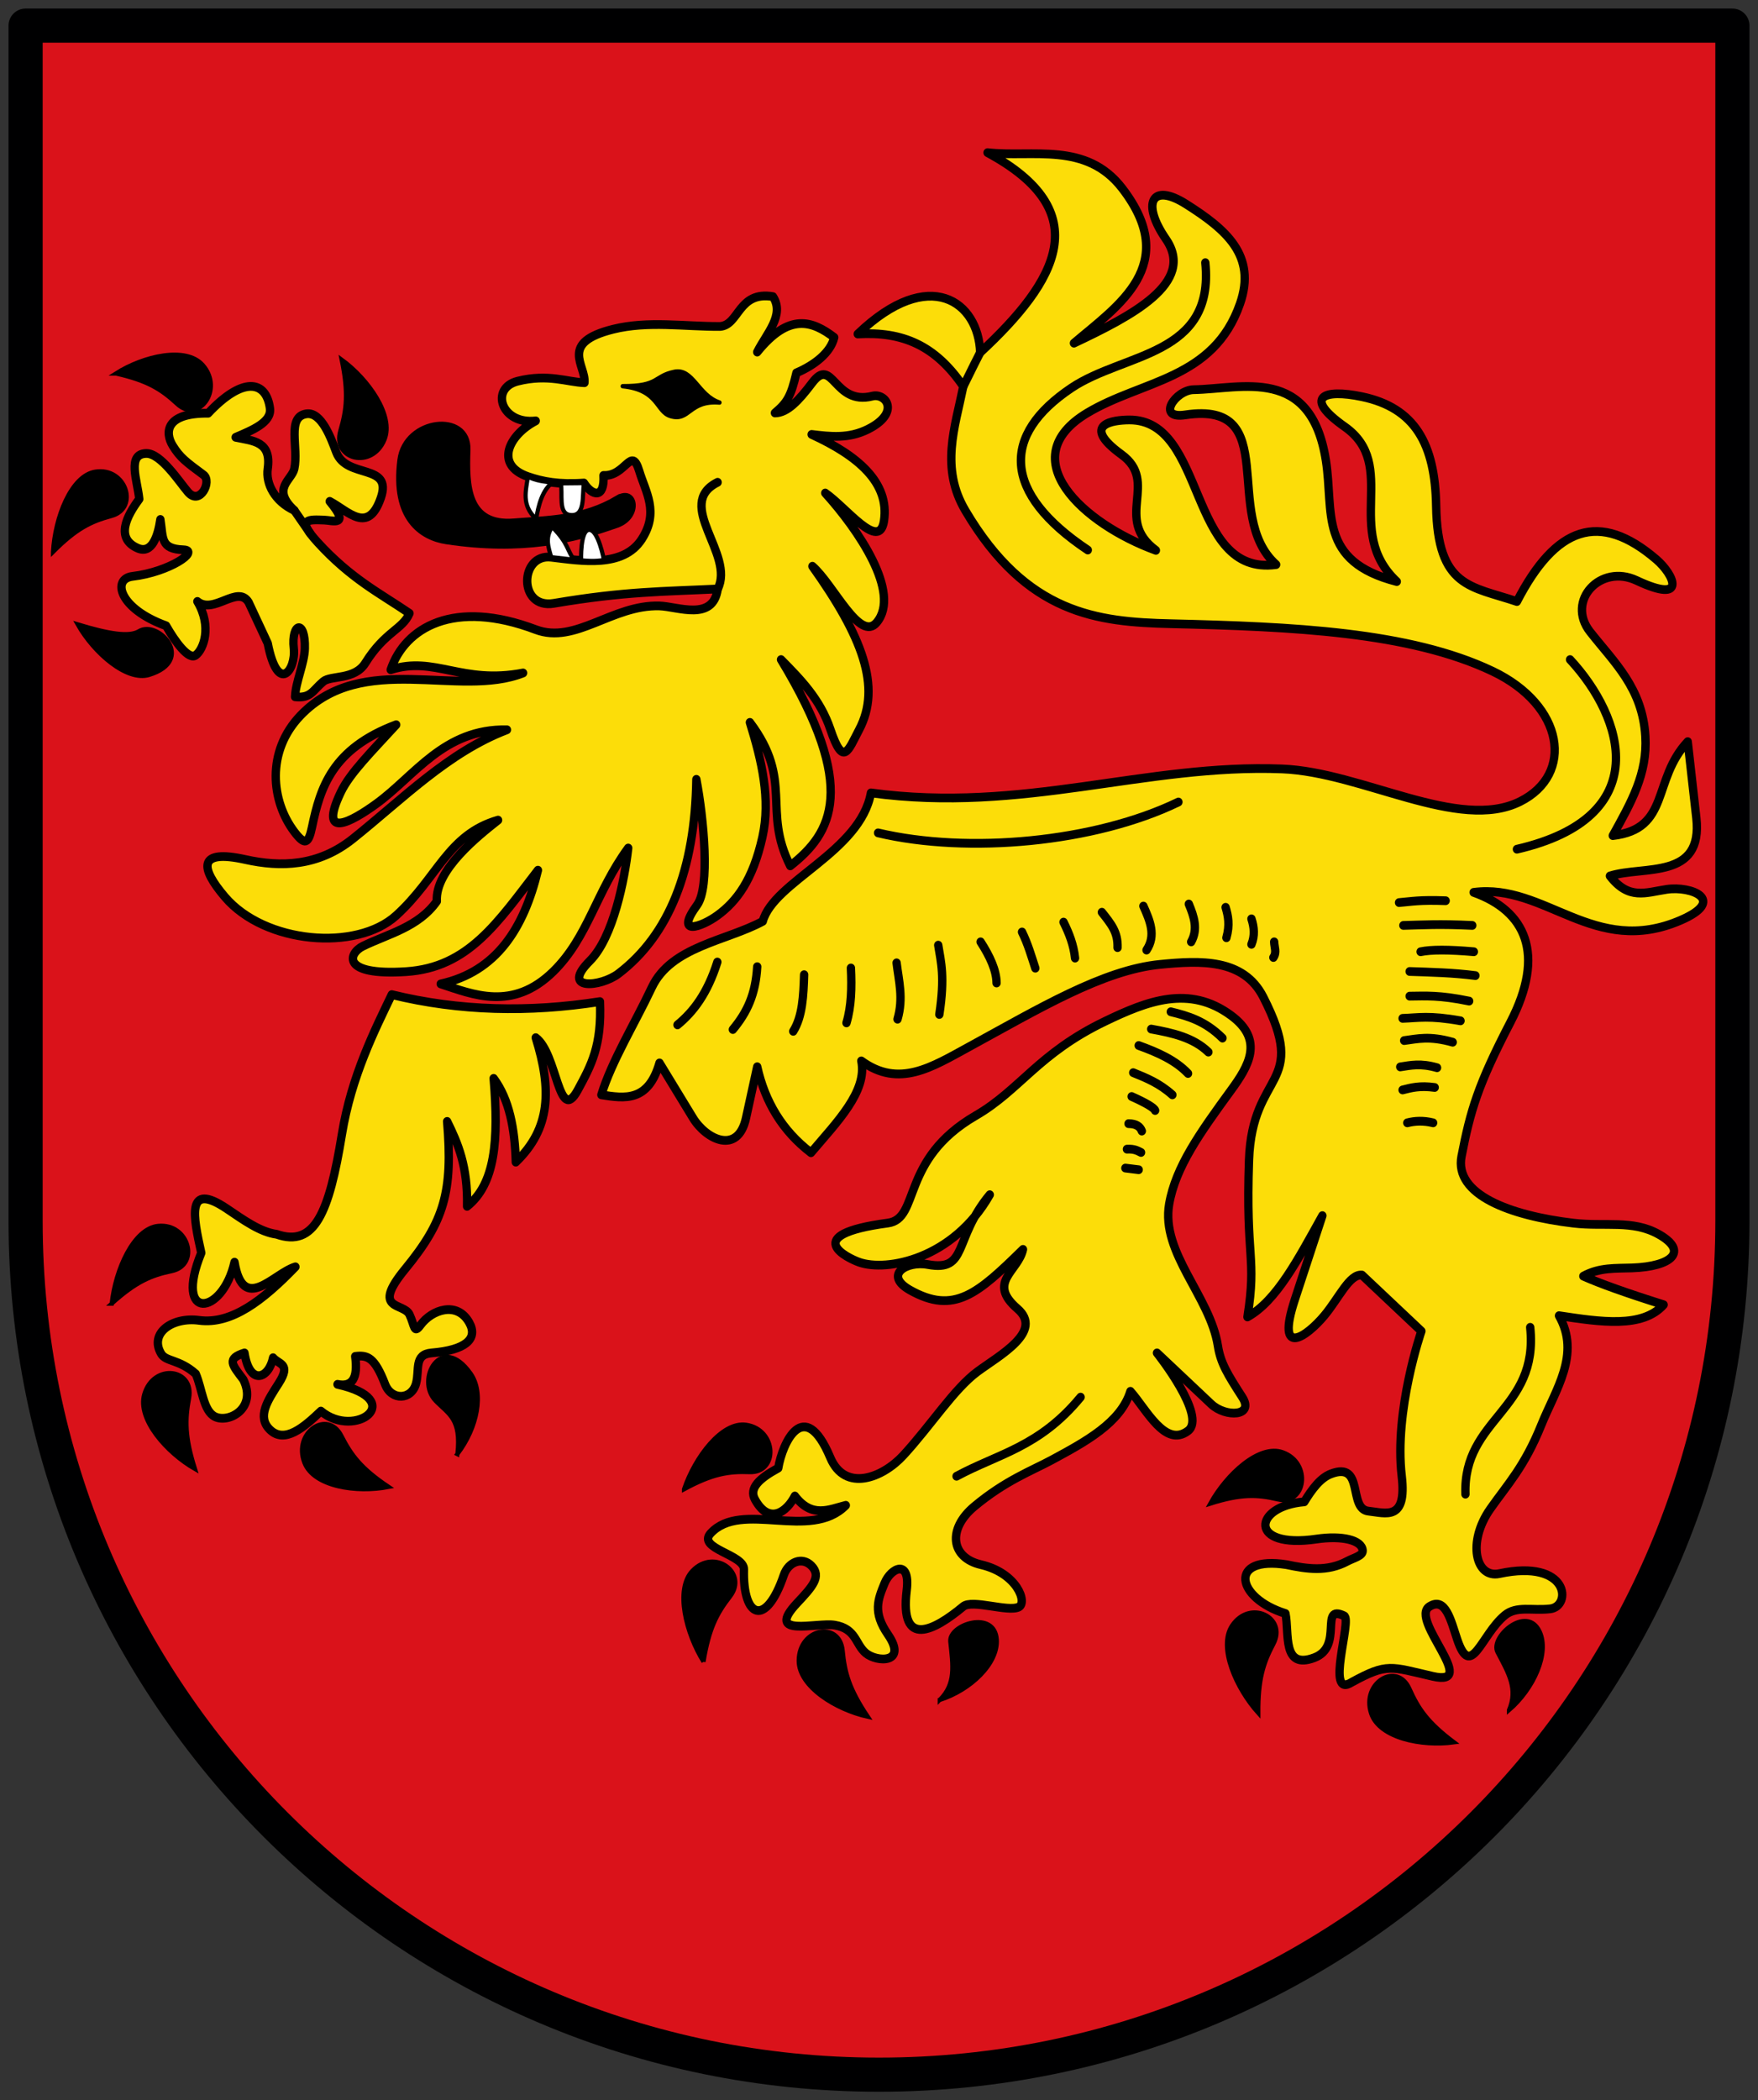
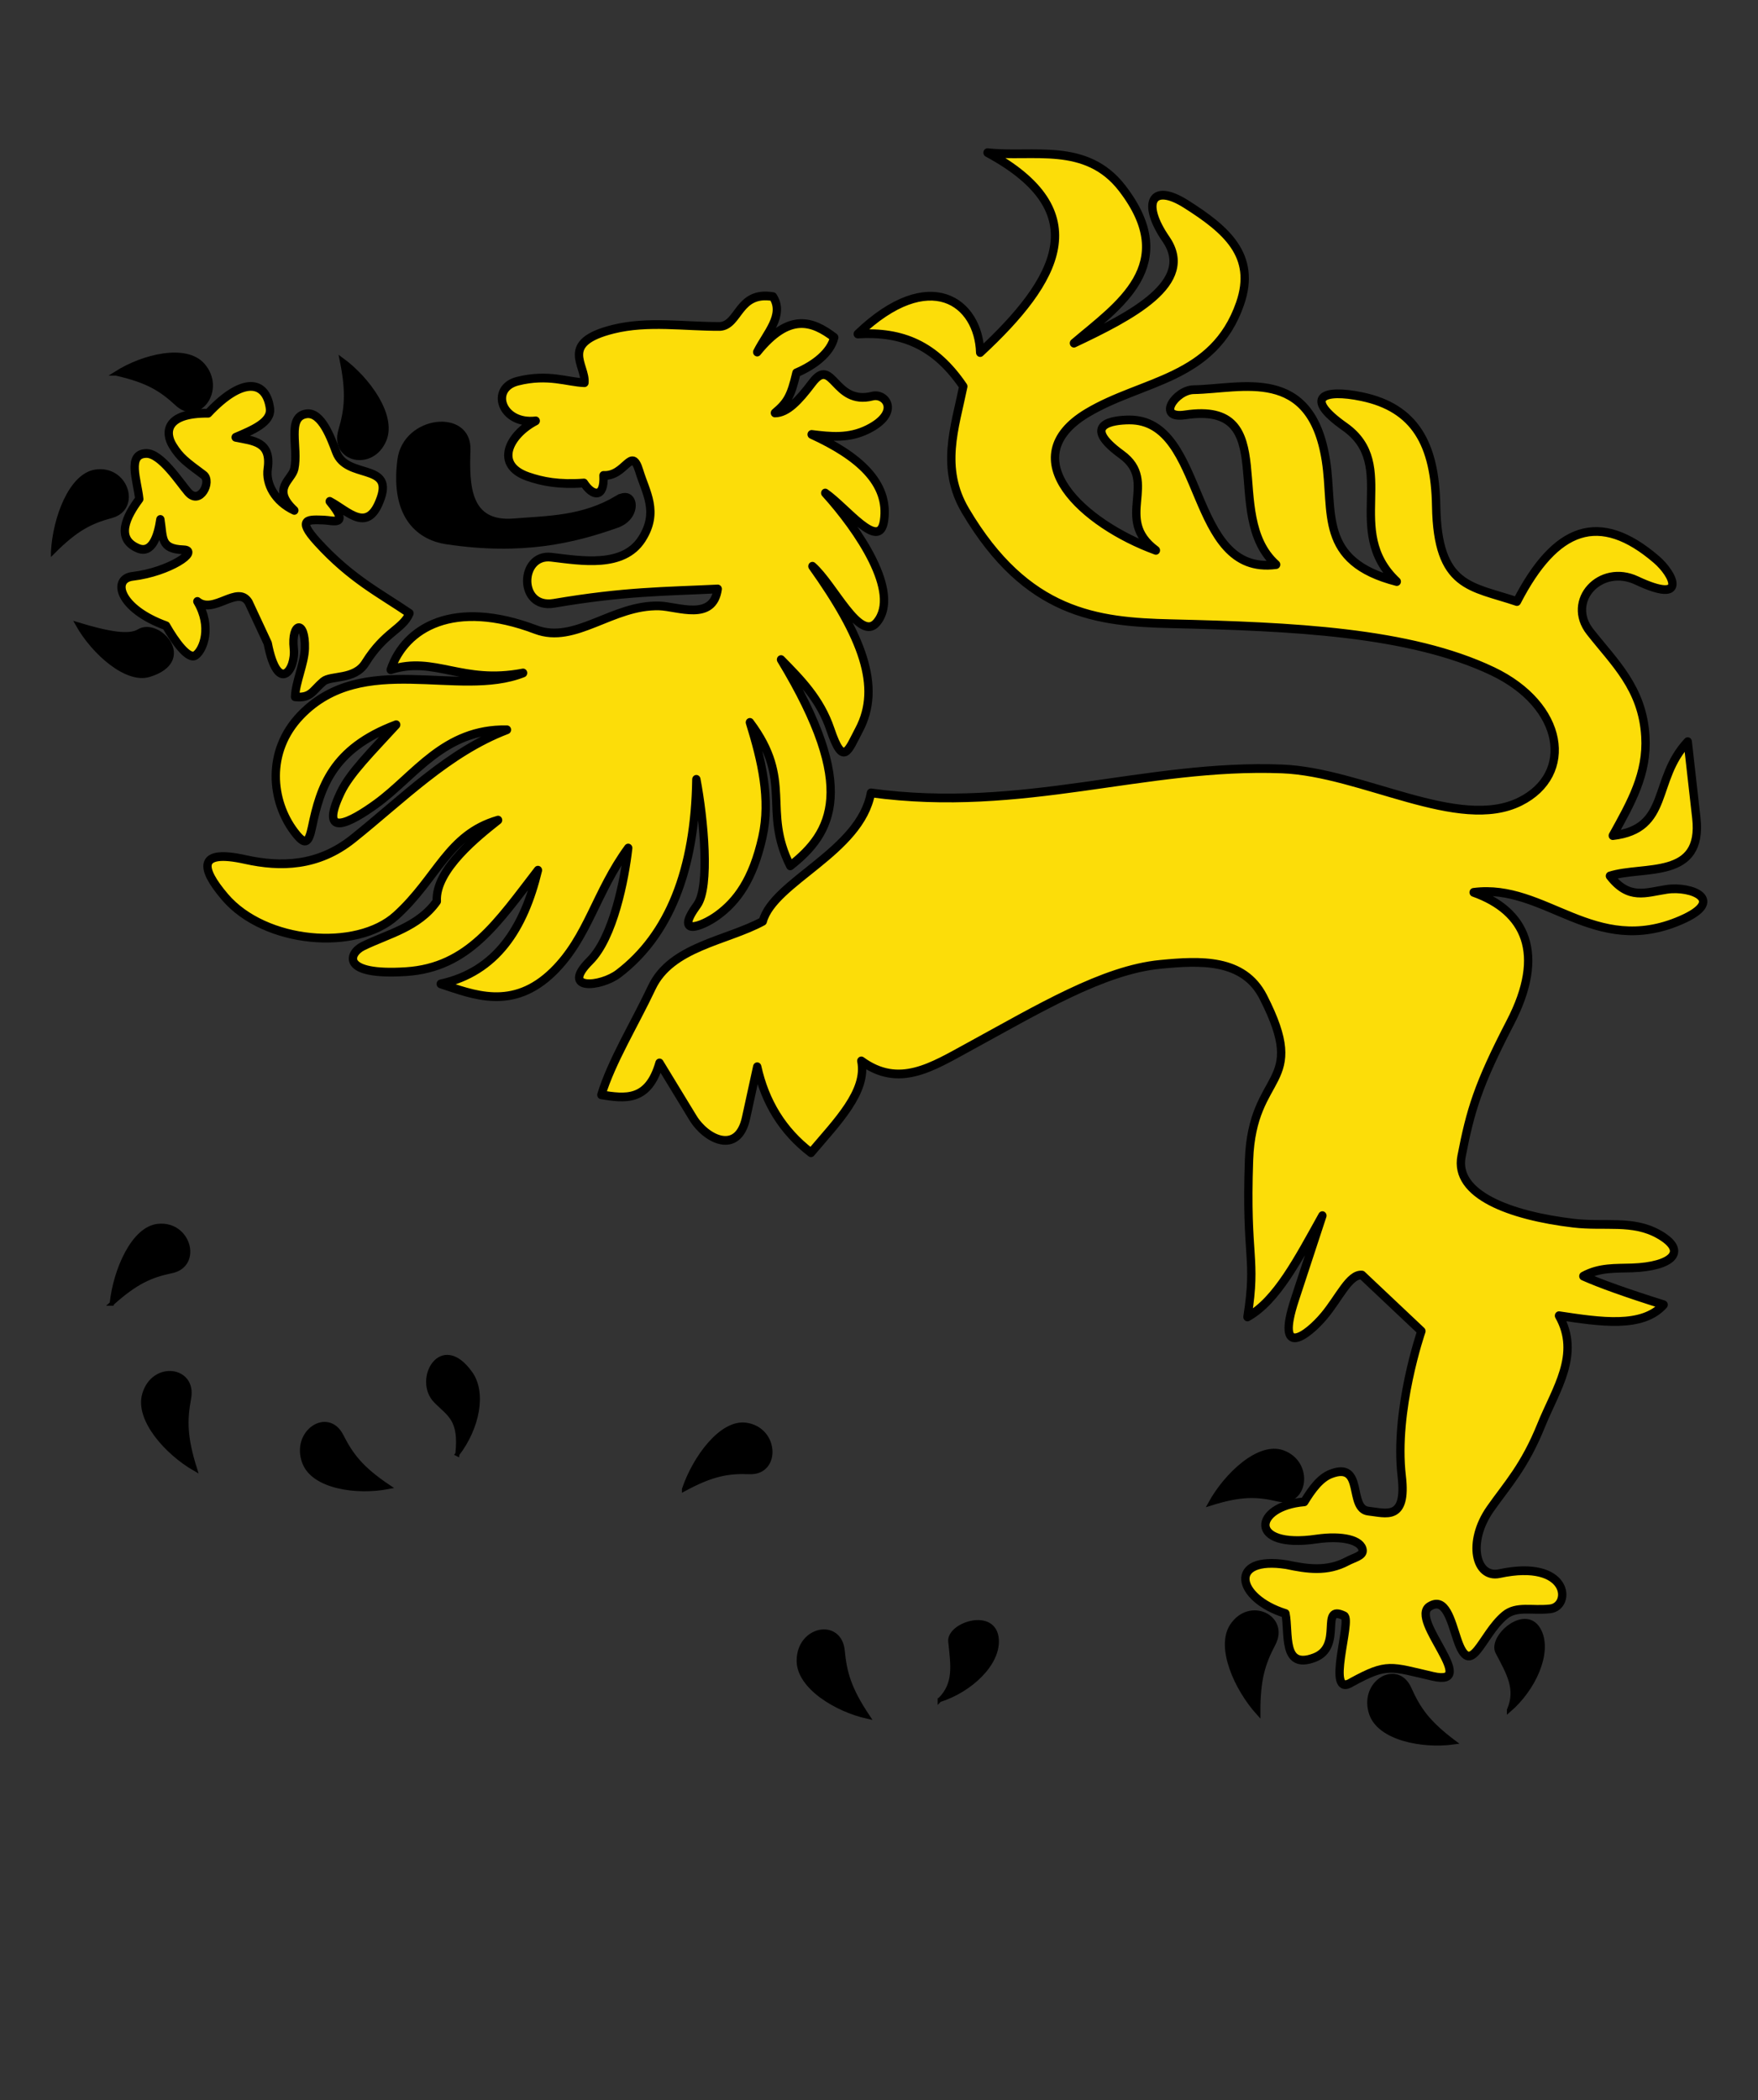
<svg xmlns="http://www.w3.org/2000/svg" height="492" width="412">
  <rect width="100%" height="100%" fill="#333333" stroke="none" />
-   <path d="M6 6.003v280c.004 110.455 89.546 199.994 200 199.994s199.997-89.54 200-199.994v-280z" fill="#da121a" stroke="#000001" stroke-width="8" stroke-linecap="round" stroke-linejoin="round" />
  <g stroke="#000">
-     <path d="M90.318 231.428c15.852 3.706 32.254 4.027 48.792 1.557.444 9.836-2.006 14.134-5.19 19.725-4.535 7.96-4.757-8.142-9.863-11.68 3.778 11.61 3.518 20.265-4.671 27.77-.216-7.44-1.526-14.005-5.191-18.686 1.23 13.935.331 23.6-6.229 28.55.194-8.943-2.147-14.083-4.672-18.947 1.372 15.72-.653 22.277-9.862 32.961-8.05 9.34-.31 7.397 1.045 10.132 1.219 2.46.973 4.427 2.589 2.326 2.64-3.435 8.575-5.39 11.42-.52 2.11 3.618-.879 6.12-8.825 6.748-4.182.331-2.801 3.686-3.633 6.748-1.033 3.8-5.786 3.924-7.267.26-2.487-6.15-4.193-6.549-7.008-6.229.692 4.845-.692 6.92-4.152 6.229 16.556 3.497 4.155 12.382-3.893 5.97-3.98 3.622-8.482 7.342-11.939 4.152-3.132-2.89-.486-6.57 2.076-10.382 2.97-4.419-.022-4.125-1.342-5.678-.993 4.664-5.468 6.365-6.703-1.07-4.24 1.298-2.955 2.564-.273 5.938 3.292 6.393-3.4 9.817-6.649 8.281-2.728-1.29-2.997-6.225-4.498-9.547-3.923-3.308-6.987-2.67-8.116-4.503-2.852-4.629 2.7-8.233 8.895-7.436 7.605.98 15.053-4.505 22.58-11.938-5.197 1.496-12.207 10.606-14.275-1.038-2.814 11.992-14.357 13.238-7.786-2.076-1.874-8.06-3.644-16.01 5.97-9.863 3.898 2.493 7.785 5.212 11.678 5.71 8.917 2.958 12.304-4.723 15.313-22.32 2.22-12.986 7.786-23.386 11.679-31.144zM206.589 282.386c7.629-.967 2.807-14.152 20.592-23.967 10.408-5.743 14.651-13.858 30.277-21.022 9.935-4.555 19.754-8.22 29.586-1.297 7.805 5.495 4.036 11.338 0 16.61-7.328 9.574-13.023 17.15-14.533 25.434-1.99 10.91 9.61 20.618 11.42 31.663.628 3.84 2.285 6.356 5.709 11.42 2.922 4.322-3.928 4.555-7.267 1.557l-12.717-11.42s11.808 14.145 7.267 17.39c-5.35 3.82-9.701-4.759-13.496-8.825-2.263 7.044-10.663 11.313-18.427 15.313-4.69 2.415-10.828 4.544-18.167 10.38-6.33 5.034-5.528 11.407 1.557 12.978 8.562 1.898 10.93 8.483 8.875 9.451-2.522 1.188-10.92-1.772-13.028-.108-6.713 5.3-14.916 9.572-13.236-3.634.903-7.094-3.718-4.997-5.19-1.557-1.55 3.621-2.813 6.444.778 11.42 4.686 6.493-2.575 6.248-5.19 4.152-2.473-1.98-2.209-5.428-7.268-6.229-4.261-.674-16.527 2.893-8.824-4.93 3.558-3.614 5.818-5.936 3.374-8.306-2.17-2.104-5.435-.87-6.488 2.076-4.196 11.733-9.634 9.68-9.343-1.297.087-3.298-11.12-4.628-7.786-8.046 7.242-7.428 23.358 1.786 31.663-6.229-3.98.968-7.96 2.924-11.939-2.076-1.817 3.417-5.966 6.61-9.343.779-1.448-2.5.945-4.672 5.45-7.008.945-5.506 6.021-16.286 12.198-2.336 3.458 7.808 12.266 4.532 17.13-.519 6.59-6.843 11.855-14.793 17.388-18.686 5.177-3.642 15.52-8.943 9.343-14.015-7.19-5.904.213-8.391 1.298-13.236-10.632 9.93-16.15 14.616-26.472 9.084-6.249-3.35-.864-6.594 4.152-5.71 9.525 1.678 5.9-5.675 14.534-15.572-8.586 14.398-24.165 17.24-30.625 15.053-2.604-.882-14.166-6.085 6.748-8.735z" fill="#fcdd09" fill-rule="evenodd" stroke-width="1.952" stroke-linecap="round" stroke-linejoin="round" transform="matrix(1 0 0 1.05 1.494 -10.008)" />
    <path d="M202.615 186.421c35.69 4.646 64.218-6.535 96.368-5.343 18.738.696 41.398 14.11 55.781 7.267 12.732-6.055 10.363-21.44-6.47-29.067-19.497-8.836-47.035-9.953-75.427-10.597-17.156-.389-33.745-2.082-48.11-25.22-5.926-9.543-2.474-18.48-.495-27.72-6.55-9.176-14.272-12.304-24.735-11.7 16.921-15.39 28.333-7.096 28.69 4.146 18.213-16.091 27.318-31.428 1.73-44.599 10.525 1.138 23.108-2.52 31.574 7.975 13.799 17.106-1.003 26.15-11.33 34.526 13.49-6.068 28.6-13.474 21.569-23.196-5.795-8.012-3.398-12.727 4.725-7.822 9.302 5.617 16.564 11.416 12.636 22.194-6.196 17.001-22.926 17.042-35.816 24.396-17.7 10.099-.957 24.737 16.091 30.651-9.981-7.042.828-15.226-8.027-21.36-9.786-6.78-2.02-7.717 1.798-7.734 18.196-.078 13.601 34.966 34.41 32.271-12.978-11.091 1.676-36.69-21.318-33.398-6.89.986-2.29-5.552 1.977-5.62 11.347-.184 27.5-5.445 31.002 15.786 1.9 11.509-1.92 22.49 16.61 27.018-12.66-11.351.627-25.926-12.179-34.526-9.897-6.646-4.984-8.508 4-6.721 12.473 2.48 17.164 10.591 17.408 24.396.322 18.293 8.198 17.85 18.927 21.308 9.083-16.75 19.32-20.308 32.701-9.37 4.028 3.293 7.478 10.099-4.645 4.672-8.506-3.808-16.584 4.549-10.927 11.42 5.671 6.886 12.3 12.546 12.977 23.357.523 8.345-3.347 14.762-7.634 22.142 13.561-1.494 9.137-12.445 17.56-20.962l2.013 16.988c1.652 13.938-12.298 10.598-20.244 12.977 4.436 5.425 8.326 3.699 13.307 2.988 5.784-.825 14.111 2.407 3.303 6.874-20.347 8.41-31.72-8.31-48.551-6.203 12.135 4.116 16.962 13.667 8.583 29.042-7.601 13.947-9.353 19.694-11.42 29.846-1.738 8.54 11.313 13.225 26.243 14.909 7.329.826 13.852-.797 19.955 2.48 7.059 3.79 3.137 7.192-6.23 7.508-3.806.129-7.612-.155-11.419 1.835 3.87 1.647 10.05 3.756 18.813 6.381-4.98 5.285-14.769 3.84-24.522 2.443 5.126 8.633-.782 16.432-4.153 24.397-3.937 9.301-7.95 13.279-11.939 18.686-5.498 7.455-3.426 15.592 2.126 14.46 16.428-3.353 16.988 7.308 11.89 7.86-4.258.46-7.87-.734-10.636 1.445-5.583 4.397-7.915 14.589-11.166 5.303-1.446-4.073-2.702-9.548-6.488-7.267-4.783 2.881 12.033 18.037.779 15.572-9.906-2.17-10.627-3.016-18.946 1.298-6.42 3.936.123-13.922-1.817-14.794-5.96-2.68-.005 6.83-7.007 9.343-7.602 2.728-5.814-5.499-6.748-9.862-11.639-3.451-13.478-12.955.26-10.9 4.757.963 9.515 1.659 14.274-.779 1.419-.727 3.641-1.188 3.56-2.366-.16-2.344-4.827-3.406-10.827-2.565-16.134 2.26-14.815-7.365-2.855-8.305 1.821-2.84 3.763-5.325 6.229-6.23 7.949-2.914 3.929 7.817 8.824 8.306 4.019.402 9.03 2.327 7.786-7.786-1.811-14.717 4.608-32.371 4.608-32.371l-13.925-12.51c-2.95-.269-5.325 5.04-8.85 9.065-3.994 4.561-11.502 9.787-6.874-3.633l6.443-18.687c-5.73 9.803-10.727 18.995-17.559 22.598 2.227-13.532-.456-12.822.367-35.018.75-20.204 14.164-16.183 3.33-36.372-4.628-8.622-14.77-8.126-24.119-7.267-13.444 1.235-28.593 9.964-44.899 18.427-8.633 4.48-16.35 9.245-25.175 3.107 1.453 6.828-5.733 13.656-11.797 20.484-6.708-4.888-10.785-11.355-12.599-19.179l-2.621 11.42c-1.916 8.346-9.372 4.782-12.432 0l-7.849-12.27c-2.632 8.735-8.123 7.938-13.622 7.116 2.429-7.554 7.73-15.692 11.818-23.946 4.547-9.178 17.442-10.357 26.011-14.77 2.527-8.874 22.879-15.517 25.346-28.648zM94.47 146.364c-6.998-4.543-13.682-7.666-21.56-15.882-5.14-5.361-1.987-5.026 1.556-4.923 1.932.056 6.254 1.518 1.318-4.173 4.423 2.219 8.99 7.455 11.975-.787 2.817-7.777-8.031-4.138-10.444-10.171-1.17-2.927-3.425-9.101-7.03-8.568-4.654.69-1.745 7.513-2.806 12.259-.563 2.516-5.477 4.412 0 9.28-4.58-2.02-6.73-5.923-6.229-9.28.913-6.123-3.35-6.205-7.513-7.026 3.842-1.574 8.476-3.332 8.032-6.47-.891-6.298-6.413-7.092-14.476 1.101-10.065-.096-10.177 4.34-8.305 7.235 1.725 2.67 3.11 3.617 7.235 6.533 2.012 1.423-.85 6.927-3.66 3.817-2.022-2.238-6.372-8.704-9.804-8.614-4.538.118-2.068 5.97-1.615 10.172-2.967 3.81-5.658 8.765-.367 10.963 3.384 1.406 4.76-2.815 5.311-6.412.705 4.172-.046 6.581 5.4 6.774 4.027.142-3.204 4.943-11.907 5.919-4.914.551-3.202 7.228 7.85 11.026 2.158 3.613 5.291 7.686 6.926 6.578 1.84-1.247 3.9-6.388.403-12.004 3.81 3.027 9.435-3.794 12.007.183l4.483 9.155c2.373 11.615 6.655 5.931 6.108 1.158-.662-5.773 2.777-6.605 2.59 0-.093 3.3-2.163 7.493-2.291 10.78 3.723.388 4.06-1.354 6.603-3.4 1.792-1.443 7.348-.284 9.871-4.145 4.581-7.007 8.715-7.45 10.34-11.078z" fill="#fcdd09" fill-rule="evenodd" stroke-width="1.952" stroke-linecap="round" stroke-linejoin="round" transform="matrix(1 0 0 1.05 1.494 -10.008)" />
    <path d="M90.071 158.942c3.389-9.469 14.865-15.846 33.986-8.95 9.289 3.35 17.932-5.58 28.974-5.28 4.299.117 12.604 3.53 13.679-3.785-12.531.585-21.747.512-38.411 3.209-8.396 1.358-8.048-11.134-.608-10.293 7.124.805 16.875 2.434 21.245-4.058 4.073-6.051.88-10.441-.609-15.147-1.842-5.825-3.206 1.236-8.388.964.294 5.23-2.616 4.638-4.583 1.689-5.86.412-9.722-.304-13.134-1.432-7.944-2.626-4.425-9.314 1.835-12.431-8.058.9-10.84-7.281-4.215-8.861 7.137-1.702 11.675.23 15.635.346.39-3.91-6.05-8.914 6.748-11.938 8.122-1.92 16.663-.57 25.004-.614 4.555-.266 4.222-7.973 12.431-6.653 2.805 4.122-1.536 8.245-3.696 12.368 7.515-8.884 12.948-6.947 18.047-3.266-.832 3.368-4.609 6.185-8.856 7.9-1.295 5.291-2.202 6.668-5.038 8.951 2.91-.028 5.571-2.73 8.73-6.716 4.853-6.126 5.055 5.149 14.109 2.962 3.17-.766 6.665 3.712-1.039 7.388-4.496 2.145-8.798 1.669-13.197 1.158 10.788 4.715 18.299 10.718 16.957 19.28-1.081 6.895-8.757-2.926-13.769-6.209 7.747 8.15 17.83 22.242 12.086 28.853-3.974 4.573-10.06-8.342-15.09-12.515 11.65 15.59 16.276 26.88 10.937 36.481-2.541 4.571-3.687 8.487-6.716-.057-2.425-6.84-7.061-11.224-11.577-15.604 18.17 28.579 12.006 38.699 2.16 46.025-6.626-12.526.883-18.91-9.459-32.01 2.767 8.522 4.915 17.12 2.942 25.565-2.243 9.6-6.045 14.382-10.57 17.518-3.638 2.52-10.216 4.813-4.735-2.35 3.06-3.996 1.589-19.114-.183-28.029-.31 20.23-6.41 34.766-18.262 43.355-4.147 3.005-13.753 3.841-6.685-2.873 5.493-5.218 8.16-18.221 8.976-25.156-7.6 9.886-9.382 19.873-17.522 27.51-9.571 8.98-18.89 5.141-26.415 2.805 13.046-2.732 19.494-12.392 22.781-25.371-9.452 11.64-16.256 21.726-30.897 22.63-15.401.95-13.49-4.112-10.114-5.684 5.887-2.743 13.01-4.223 17.312-10.01-.424-7.09 9.94-14.765 14.356-18.11-11.813 3.244-14.173 12.88-23.877 21.283-9.322 8.071-30.784 6.305-40.126-4.127-5.844-6.526-6.425-10.73 4.772-8.362 8.217 1.737 17.025 1.588 25.188-4.62 11.68-8.883 22.355-19.322 36.12-24.328-14.785-.262-21.556 10.254-30.626 16.521-5.852 4.045-13.698 8.164-8.305-2.595 2.157-4.302 7.308-9.14 12.977-15.053-14.977 5.351-17.786 13.985-19.725 22.84-.821 3.752-1.685 4.144-4.152 1.037-5.4-6.798-6.67-17.882 1.468-25.953 14.62-14.5 37.02-3.79 52.153-9.47-14.38 2.628-20.686-3.873-31.029-.728z" fill="#fcdd09" fill-rule="evenodd" stroke-width="1.952" stroke-linecap="round" stroke-linejoin="round" transform="matrix(1 0 0 1.05 1.494 -10.008)" />
-     <path d="M156.525 92.488c4.402-.872 5.605 5.296 10.61 6.85-7.186-.573-6.972 4.352-11.535 3.007-3.369-.992-2.712-5.831-11.17-6.653 8.626.037 7.188-2.23 12.095-3.204z" fill-rule="evenodd" stroke-width=".976" stroke-linecap="round" stroke-linejoin="round" transform="matrix(1 0 0 1.05 1.494 -10.008)" />
-     <path d="M328.314 260.033c1.799-.44 3.769-.537 6.056 0m-7.157-7.34c2.04-.496 4.053-1.01 7.524-.551m-8.075-4.588c2.461-.353 4.75-.878 8.626.183m-7.708-6.056c3.152-.39 5.886-1.115 11.378.367m-11.745-5.322c3.724-.117 6.194-.705 13.58.55m-11.928-5.505c3.718-.032 6.94-.276 13.947 1.101m-13.947-6.606c5.138.166 10.277.28 15.415.917m-12.846-5.322c2.447-.49 6.606-.49 12.48 0m-16.518-5.872c4.635-.107 8.293-.354 16.15 0m-17.162-5.094c2.958-.235 4.768-.634 10.922-.412m-75.059 59.644l3.12.367m-2.752-4.588c1.771-.09 2.472.354 3.303.734m-2.936-6.423c1.85.01 2.733.665 3.12 1.651m-2.386-7.708c3.571 1.519 5.312 2.567 5.505 3.12m-5.138-8.442c3.058 1.182 6.117 2.343 9.176 4.955m-7.892-11.01c4.417 1.517 8.598 3.27 11.562 6.239m-8.625-9.91c4.975.864 9.862 1.873 13.396 5.138m-8.808-8.992c4.037.938 8.074 2.052 12.112 5.873m12.112-21.472c.025 1.162.664 2.325-.184 3.487m-5.138-8.625c.654 1.896.81 3.792 0 5.689m-6.056-8.259c.595 1.907 1.034 3.919.183 6.79m-8.809-7.524c1.233 2.814 2.207 5.628.551 8.442m-11.195-7.986c1.537 3.274 3.024 6.548.734 9.821m-10.46-8.442c2.217 2.69 3.782 4.444 3.67 7.892m-12.662-5.69c1.3 2.476 2.374 5.064 2.702 8.025m-12.429-5.822c1.394 2.691 2.186 5.383 3.12 8.075m-12.828-5.873c2.176 3.212 3.718 6.362 3.741 9.176m-13.67-8.442c.645 3.851 1.607 6.963.26 15.46m-10.017-11.512c.507 4.045 1.653 7.876.215 12.569m-10.922-11.423c.225 4.368.112 8.566-1.038 12.246m-9.929-10.752c-.152 4.676-.367 9.31-2.55 12.632m-8.441-14.414c-.38 6.162-2.355 10.17-5.71 14.015m-3.633-15.053c-2.33 7.026-5.635 11.125-9.343 14.015m199.84 67.479c2.056 18.58-15.76 20.268-15.178 37.22m-90.192-21.648c-9.69 11.202-19.379 12.644-29.068 17.648m143.782-182.193c12.63 12.97 20.058 35.163-12.458 42.304m-149.717-3.64c21.128 4.755 50.82 2.132 70.39-6.885m6.302-120.325c2.21 20.927-18.95 20.01-31.376 27.94-16.484 10.518-16.253 23.387 3.83 36.165m-25.217-44.054c-1.01 1.904-1.64 3.043-3.954 7.555m-57.583 21.388c-10.282 4.905 4.149 16.04.03 23.797m-99.23-17.528l3.716 5.12" fill="none" stroke-width="1.952" stroke-linecap="round" stroke-linejoin="round" transform="matrix(1 0 0 1.05 1.494 -10.008)" />
    <path d="M143.144 120.56c4.474-2.548 5.789 4.283 0 6.239-10.161 3.432-22.217 6.208-40.007 3.67-5.963-.85-12.803-5.182-11.01-18.352 1.286-9.455 16.477-11.01 16.149-2.202-.3 8.034-.041 16.61 10.644 15.783 8.075-.626 16.15-.541 24.224-5.139z" fill-rule="evenodd" stroke-width=".976" transform="matrix(1 0 0 1.05 1.494 -10.008)" />
-     <path d="M122.222 115.86c-.445 3.158-1.594 6.318 1.941 9.477.526-3.12 1.443-6.445 3.83-8.17-1.924-.221-3.847-.376-5.771-1.308zM129.927 117.343c.528 2.214-.7 6.727 2.146 7.1 3.686.485 2.831-4.375 3.283-7.152zM127.912 127.074c-1.713 2.42-.878 4.586-.221 6.77l5.366.588c-1.71-2.15-1.28-3.625-5.145-7.358zM136.517 127.732c-2.053.174-1.829 6.822-1.829 6.822 1.568.124 3.086.28 5.364-.07 0 0-1.342-6.938-3.535-6.752z" fill="#fff" fill-rule="evenodd" stroke-width=".976" transform="matrix(1 0 0 1.05 1.494 -10.008)" />
-     <path d="M25.693 92.848c6.484-3.898 16.435-6.12 20.37-1.835 4.95 5.388-.967 13.116-6.056 8.625-3.716-3.28-6.94-5.21-14.314-6.79zM10.933 132.658c.42-7.555 4.176-17.034 9.93-17.88 7.24-1.066 10.306 8.17 3.731 9.856-4.8 1.231-8.21 2.813-13.661 8.024zM16.713 148.848c3.874 6.5 11.575 12.736 16.72 11.242 11.094-3.222 2.196-12.375-2.364-9.73-2.328 1.352-7.11.579-14.356-1.512zM78.583 89.783c6.217 4.312 12.328 12.474 10.038 17.82-2.882 6.726-12.357 4.505-10.352-1.98 1.464-4.735 1.9-8.468.314-15.84zM44.198 337.245c-6.642-3.623-13.591-11.084-11.886-16.645 2.146-6.995 11.804-5.8 10.504.862-.95 4.864-.984 8.622 1.382 15.783zM89.558 341.247c-7.439 1.382-17.538-.02-19.725-5.41-2.75-6.78 5.496-11.949 8.692-5.96 2.334 4.372 4.679 7.309 11.033 11.37zM105.7 333.926c4.752-5.889 6.302-13.648 3.115-17.954-6.871-9.287-13.086 1.338-8.228 6.078 3.105 3.03 6.028 3.988 5.114 11.876zM24.687 300.36c.83-7.52 5.093-16.781 10.886-17.314 7.286-.671 9.847 8.718 3.19 10.044-4.86.969-8.35 2.364-14.076 7.27zM163.378 380.267c-4.145-6.33-6.748-16.187-2.619-20.285 5.194-5.153 13.144.46 8.853 5.72-3.134 3.84-4.939 7.136-6.234 14.565zM201.878 392.515c-7.406-1.548-16.214-6.683-16.188-12.5.032-7.317 9.624-8.963 10.304-2.21.497 4.931 1.55 8.54 5.884 14.71zM218.743 388.766c7.242-2.19 13.716-8.091 13.362-13.436-.45-6.772-11.312-3.388-10.889.437.601 5.432 1.304 9.409-2.473 13zM158.813 341.766c2.539-7.128 8.821-15.158 14.58-14.343 7.245 1.025 7.575 10.752.792 10.51-4.953-.178-8.67.376-15.372 3.833zM293.4 391.719c-5.201-5.494-9.511-14.735-6.173-19.5 4.197-5.992 13.017-1.876 9.726 4.06-2.404 4.335-3.595 7.899-3.553 15.44zM339.24 398.226c-7.501.987-17.512-.945-19.411-6.444-2.39-6.915 6.118-11.642 8.994-5.493 2.1 4.49 4.286 7.546 10.417 11.937zM352.147 391.065c5.849-4.8 9.566-12.732 7.19-17.533-3.011-6.082-11.747 1.209-9.89 4.58 2.639 4.785 4.812 8.189 2.7 12.953zM282.134 344.968c3.803-6.541 11.45-13.284 16.963-11.428 6.934 2.336 5.476 11.958-1.148 10.477-4.837-1.082-8.592-1.219-15.815.951z" fill-rule="evenodd" stroke-width=".976" transform="matrix(1 0 0 1.05 1.494 -10.008)" />
+     <path d="M25.693 92.848c6.484-3.898 16.435-6.12 20.37-1.835 4.95 5.388-.967 13.116-6.056 8.625-3.716-3.28-6.94-5.21-14.314-6.79zM10.933 132.658c.42-7.555 4.176-17.034 9.93-17.88 7.24-1.066 10.306 8.17 3.731 9.856-4.8 1.231-8.21 2.813-13.661 8.024zM16.713 148.848c3.874 6.5 11.575 12.736 16.72 11.242 11.094-3.222 2.196-12.375-2.364-9.73-2.328 1.352-7.11.579-14.356-1.512zM78.583 89.783c6.217 4.312 12.328 12.474 10.038 17.82-2.882 6.726-12.357 4.505-10.352-1.98 1.464-4.735 1.9-8.468.314-15.84zM44.198 337.245c-6.642-3.623-13.591-11.084-11.886-16.645 2.146-6.995 11.804-5.8 10.504.862-.95 4.864-.984 8.622 1.382 15.783zM89.558 341.247c-7.439 1.382-17.538-.02-19.725-5.41-2.75-6.78 5.496-11.949 8.692-5.96 2.334 4.372 4.679 7.309 11.033 11.37zM105.7 333.926c4.752-5.889 6.302-13.648 3.115-17.954-6.871-9.287-13.086 1.338-8.228 6.078 3.105 3.03 6.028 3.988 5.114 11.876zM24.687 300.36c.83-7.52 5.093-16.781 10.886-17.314 7.286-.671 9.847 8.718 3.19 10.044-4.86.969-8.35 2.364-14.076 7.27zM163.378 380.267zM201.878 392.515c-7.406-1.548-16.214-6.683-16.188-12.5.032-7.317 9.624-8.963 10.304-2.21.497 4.931 1.55 8.54 5.884 14.71zM218.743 388.766c7.242-2.19 13.716-8.091 13.362-13.436-.45-6.772-11.312-3.388-10.889.437.601 5.432 1.304 9.409-2.473 13zM158.813 341.766c2.539-7.128 8.821-15.158 14.58-14.343 7.245 1.025 7.575 10.752.792 10.51-4.953-.178-8.67.376-15.372 3.833zM293.4 391.719c-5.201-5.494-9.511-14.735-6.173-19.5 4.197-5.992 13.017-1.876 9.726 4.06-2.404 4.335-3.595 7.899-3.553 15.44zM339.24 398.226c-7.501.987-17.512-.945-19.411-6.444-2.39-6.915 6.118-11.642 8.994-5.493 2.1 4.49 4.286 7.546 10.417 11.937zM352.147 391.065c5.849-4.8 9.566-12.732 7.19-17.533-3.011-6.082-11.747 1.209-9.89 4.58 2.639 4.785 4.812 8.189 2.7 12.953zM282.134 344.968c3.803-6.541 11.45-13.284 16.963-11.428 6.934 2.336 5.476 11.958-1.148 10.477-4.837-1.082-8.592-1.219-15.815.951z" fill-rule="evenodd" stroke-width=".976" transform="matrix(1 0 0 1.05 1.494 -10.008)" />
  </g>
</svg>